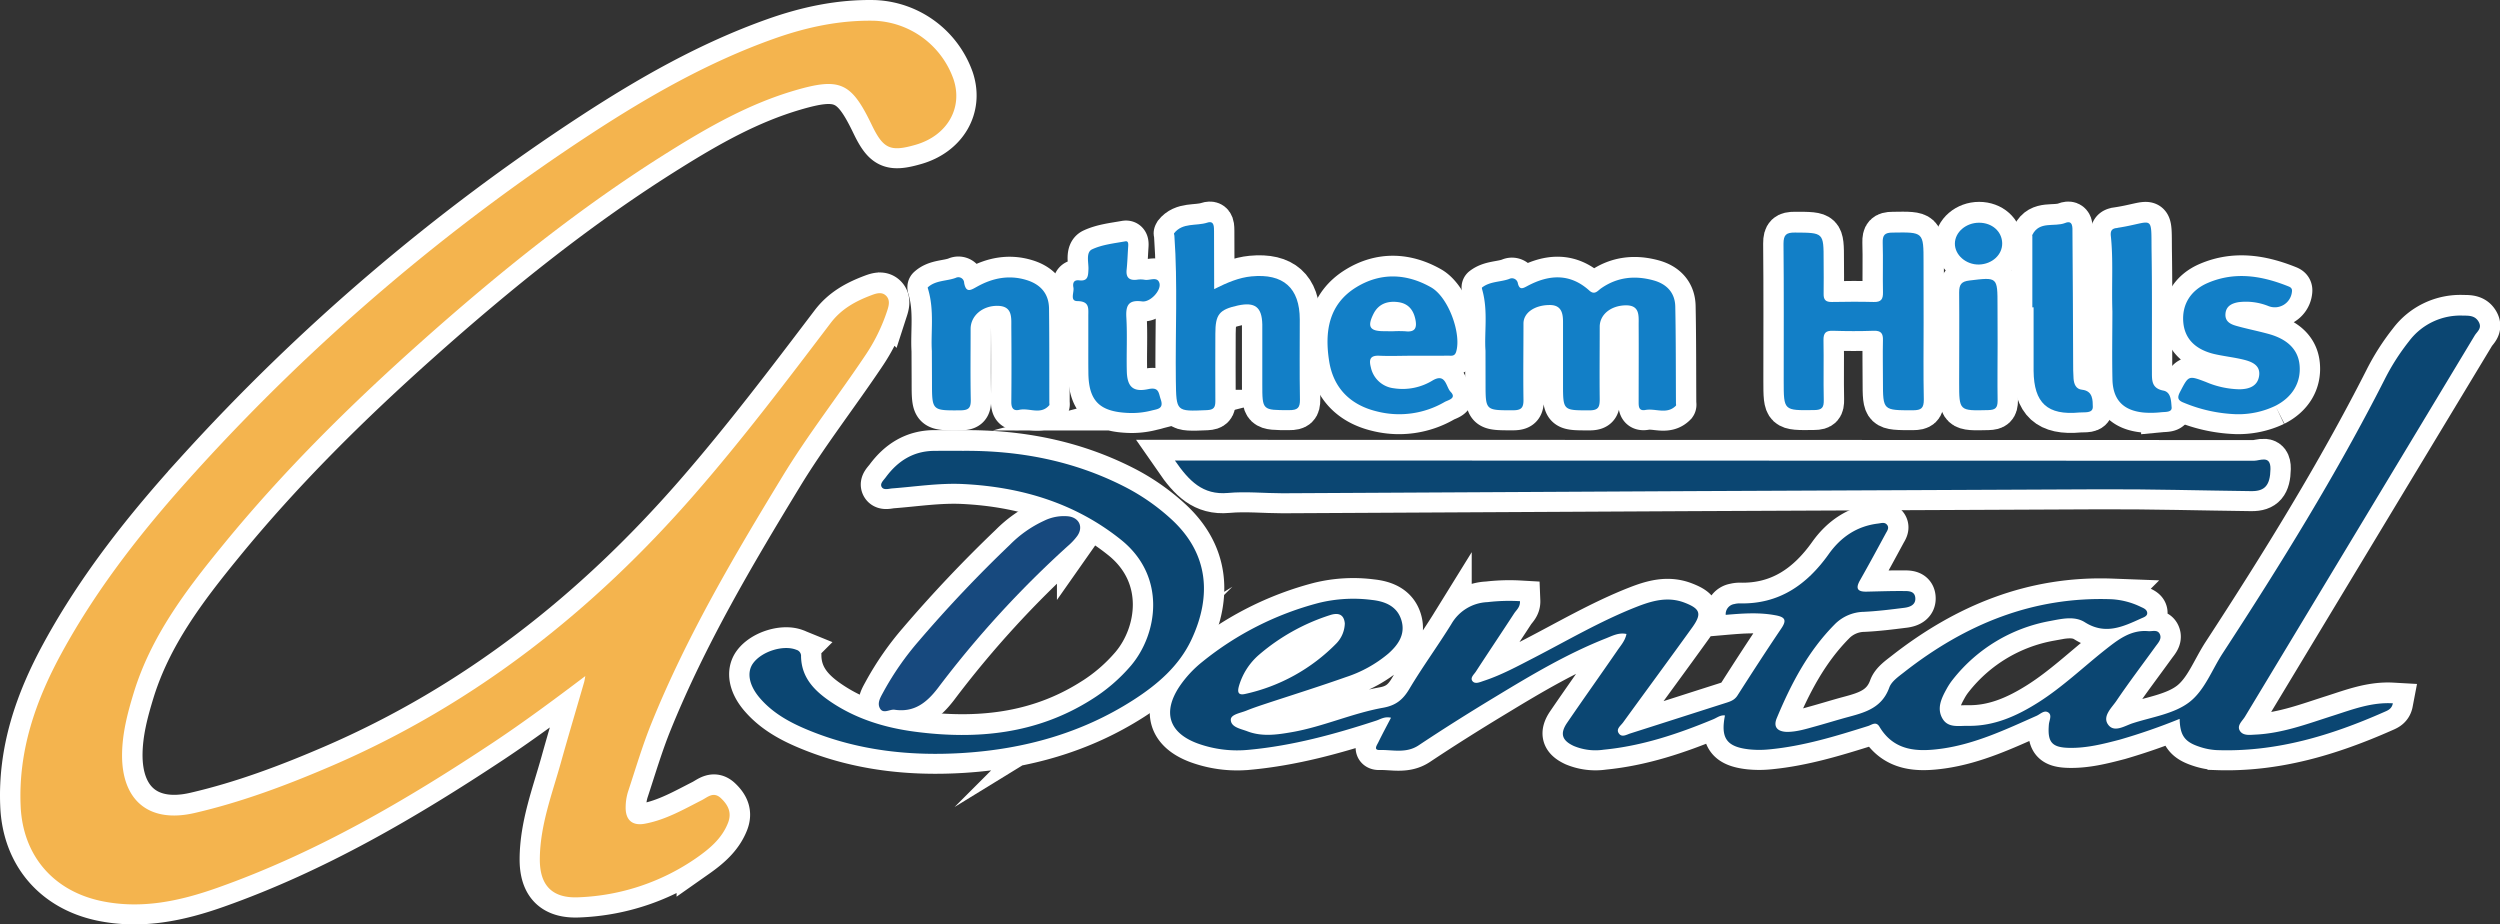
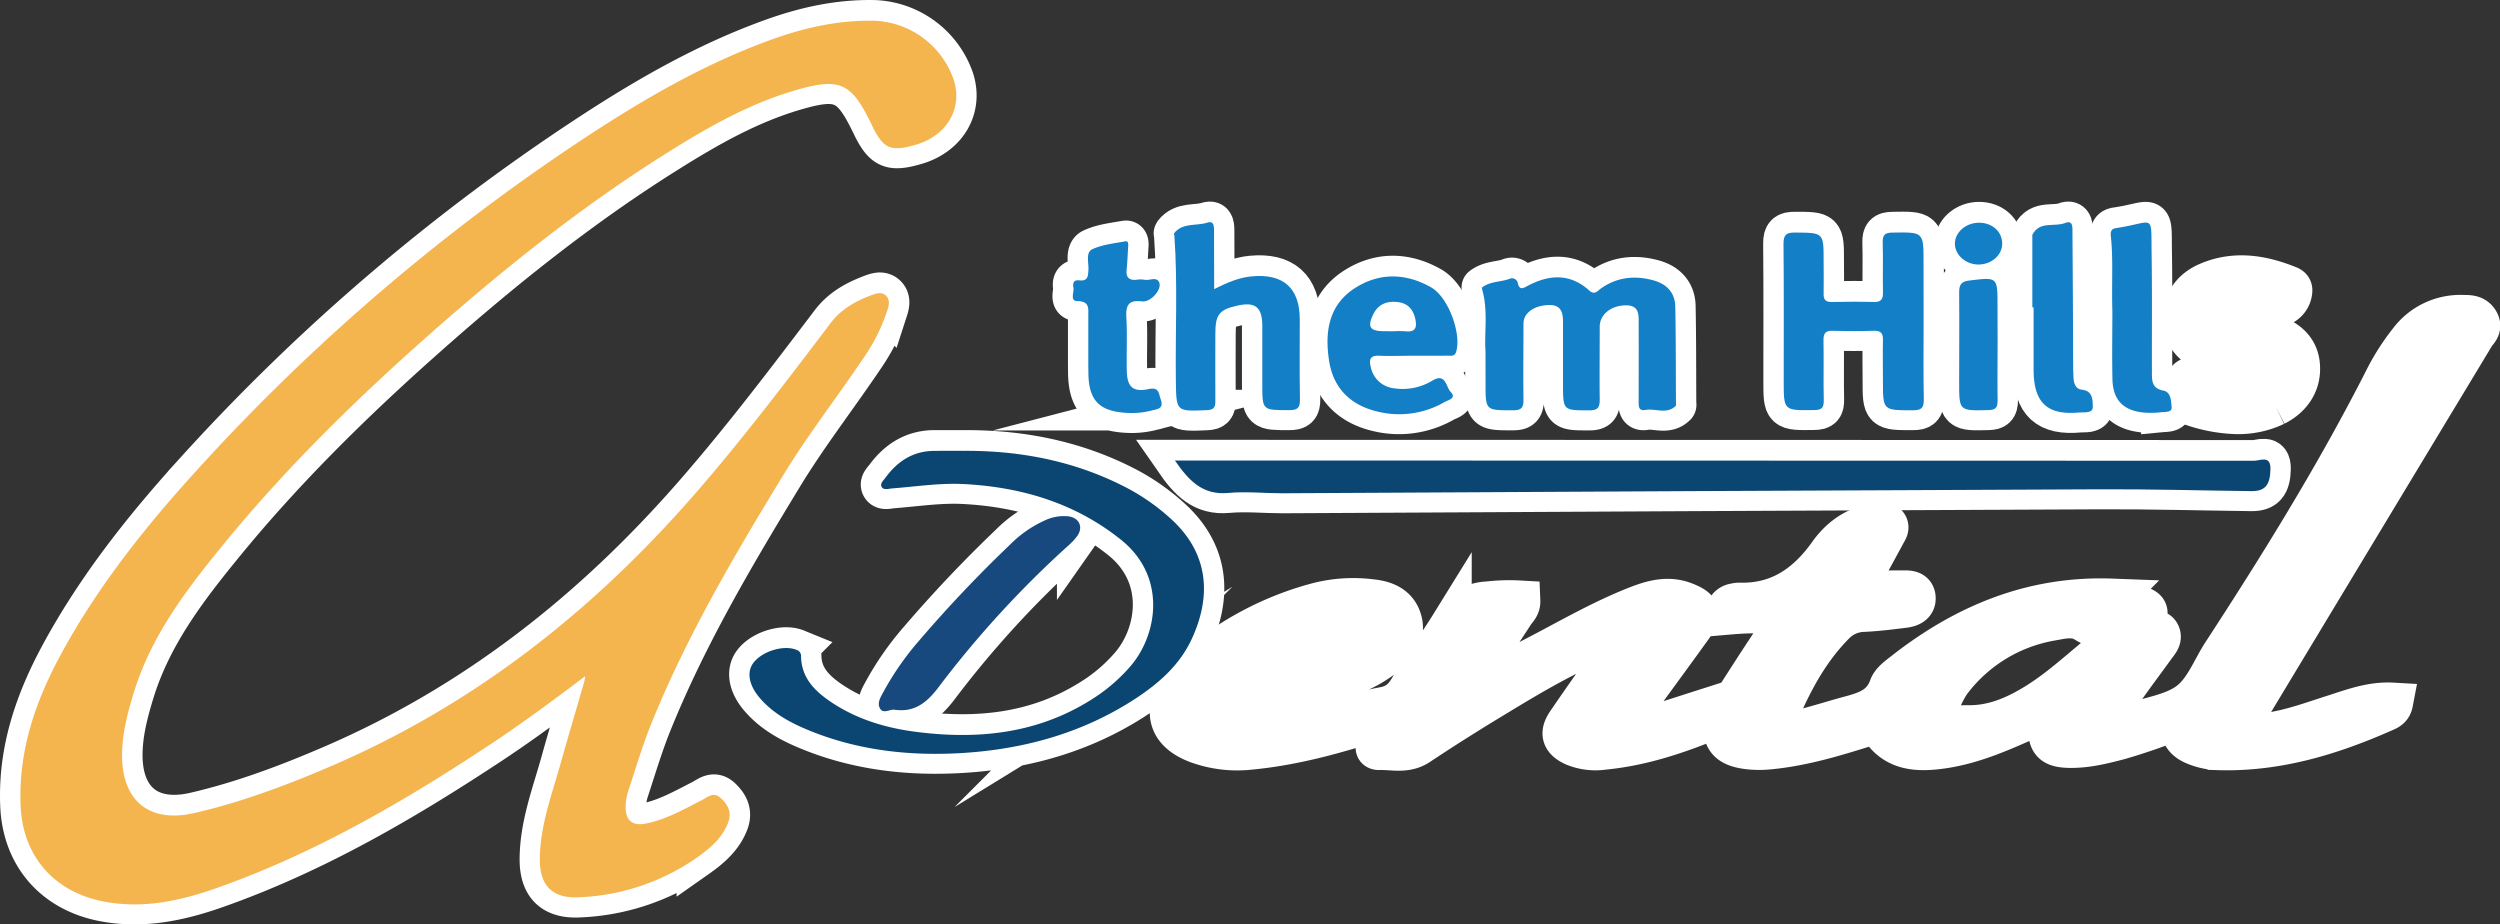
<svg xmlns="http://www.w3.org/2000/svg" viewBox="0 0 737.13 272.56">
  <rect x="0" y="0" width="737.13" height="272.56" fill="#333333" stroke="none" />
  <defs>
    <style>.cls-1{fill:#fff;stroke:#fff;stroke-miterlimit:10;stroke-width:12px;}.cls-2{fill:#f4b44e;}.cls-3{fill:#0b4672;}.cls-4{fill:#127fc7;}.cls-5{fill:#17497e;}</style>
  </defs>
  <title>Anthem Hills Dental</title>
  <g id="Layer_2" data-name="Layer 2">
    <g id="Layer_1-2" data-name="Layer 1">
      <path class="cls-1" d="M172.58,199.24c-9.08,6.86-18,13.49-27.22,19.62-25.68,17-52.17,32.52-81.38,42.84-11.06,3.91-22.34,6.33-34.17,3.86-14.16-3-23.09-13.44-23.74-27.91-.73-16.29,4.35-31,12-45.05,10.76-19.78,24.69-37.27,39.76-53.85A602.11,602.11,0,0,1,174.41,39.26c17-11.09,34.56-21.1,53.76-27.93,9.61-3.42,19.46-5.54,29.71-5.31a25.81,25.81,0,0,1,23.26,17.23c2.82,8.5-1.88,16.66-11.12,19.33-7.51,2.17-9.56,1.23-13-5.93-6-12.45-9.29-14-22.69-10.07s-25.3,10.68-37,18C171,61,146.89,80.42,123.74,101.08c-20.73,18.48-40.44,38-58,59.52-10.86,13.28-21.21,26.93-26.31,43.7-1.79,5.87-3.33,11.78-3.4,18-.13,13.65,7.95,20.41,21.35,17.32,14-3.23,27.49-8.3,40.69-14,42-18.13,76.89-45.67,106.79-80,14.13-16.22,27.1-33.34,40.09-50.46,3.22-4.25,7.44-6.5,12.16-8.27,1.42-.53,3-1,4.22.23s.79,2.89.34,4.28a53.06,53.06,0,0,1-6.58,13.41c-8,11.93-16.86,23.27-24.34,35.57-14.3,23.49-28.27,47.17-38.62,72.75-2.66,6.58-4.68,13.43-6.91,20.19a15.63,15.63,0,0,0-.7,4.41c-.12,4,2,5.82,5.89,5.05,6-1.17,11.2-4.18,16.54-6.89,1.77-.9,3.47-2.68,5.7-.56s3.21,4.39,2,7.37c-1.81,4.51-5.36,7.47-9.16,10.14a65.2,65.2,0,0,1-34.69,11.67q-11.68.61-11.59-11.27c.06-9.9,3.59-19.08,6.21-28.44,2.18-7.82,4.51-15.59,6.76-23.39C172.36,200.68,172.44,200,172.58,199.24Z" />
      <path class="cls-1" d="M448.17,177.16c.07,1.74-1,2.54-1.68,3.54-3.75,5.76-7.58,11.46-11.33,17.22-.55.86-1.85,1.88-.92,2.9.78.85,2.14.2,3.2-.15,5.25-1.72,10.08-4.37,15-6.9,9.87-5.11,19.48-10.74,29.85-14.84,4.7-1.86,9.45-3.29,14.54-1.28,4.45,1.75,5,3.19,2.24,7.1-6.78,9.43-13.69,18.78-20.51,28.18-.69.95-2.15,1.9-1.25,3.21s2.3.35,3.44,0c9.28-2.95,18.56-5.94,27.84-8.9,1.42-.46,2.78-.82,3.7-2.26,4.24-6.64,8.51-13.24,12.92-19.76,1.63-2.41,1.2-3.36-1.62-3.89-4.84-.92-9.68-.58-14.76-.14a3,3,0,0,1,2.57-3.19,5.87,5.87,0,0,1,1.49-.2c11.62.31,19.85-5.44,26.32-14.53,3.56-5,8.29-8.25,14.55-9,1-.11,2-.53,2.73.5.57.87-.08,1.7-.48,2.44-2.49,4.61-5,9.24-7.58,13.79-1.38,2.42-.77,3.42,1.94,3.36,3.62-.08,7.25-.21,10.87-.18,1.43,0,3.31-.06,3.49,2s-1.57,2.73-3.22,2.94c-4,.5-7.94,1-11.93,1.19a12.32,12.32,0,0,0-8.69,3.77c-7.79,7.88-12.8,17.49-17,27.56-1.15,2.74.33,4,3,4.07,2.91.05,5.66-.88,8.43-1.64,2.53-.7,5-1.45,7.56-2.18,5.65-1.64,11.72-2.43,14.18-9.26.65-1.81,2.73-3.23,4.38-4.53,18-14.1,38-22.37,61.23-21.5a22.75,22.75,0,0,1,8.63,2.28c.78.36,1.73.76,1.81,1.73s-1,1.3-1.77,1.64c-5.38,2.45-10.61,4.94-16.62,1.13-3.06-1.94-6.84-1-10.29-.36a47.13,47.13,0,0,0-28.6,17.2,18.9,18.9,0,0,0-1.86,2.8c-1.55,2.79-3,5.82-1.18,8.84,1.68,2.79,4.88,2,7.56,2.07,7.67.1,14.34-2.92,20.66-6.92,7-4.44,13-10.16,19.43-15.29,3.83-3,7.66-6.19,13-5.71,1.17.1,2.7-.56,3.38.86s-.48,2.58-1.28,3.68c-3.87,5.36-7.89,10.64-11.59,16.12-1.39,2-4.14,4.5-2.34,6.93s4.88.3,7.24-.46c5.71-1.83,12.23-2.75,16.72-6.23s6.62-9.51,9.82-14.42c17.07-26.17,33.5-52.72,47.68-80.61a65.62,65.62,0,0,1,7.24-11.36,18.88,18.88,0,0,1,16-7.55c1.77,0,3.53,0,4.56,1.88s-.5,2.82-1.21,4Q695.76,155,661.88,211.2c-.78,1.31-2.56,2.66-1.43,4.3,1,1.42,3,1.06,4.56,1,8-.39,15.36-3.2,22.86-5.59,5.65-1.8,11.25-4,17.61-3.64-.34,1.78-1.67,2.16-2.69,2.62-15.68,6.93-31.85,11.81-49.25,11.18a19.06,19.06,0,0,1-5.12-1c-4.37-1.44-5.69-3.35-5.81-8.21A180.49,180.49,0,0,1,625,218c-4.84,1.27-9.7,2.5-14.75,2.42-5.28-.08-6.59-1.67-6.13-6.95.11-1.18,1-2.73-.2-3.5s-2.33.51-3.44,1c-9,4-18,8.27-27.87,9.67-7.14,1-14.12.83-18.47-6.5-1-1.63-2.26-.5-3.31-.18-9.54,3-19.09,5.94-29.11,6.9a29.15,29.15,0,0,1-6,0c-6.61-.75-8.44-3.3-7.11-10-1.34-.18-2.34.66-3.39,1.1-10.42,4.32-21,7.89-32.38,9a16.66,16.66,0,0,1-8.81-1.1c-3.47-1.61-4.13-3.63-2-6.78,4.86-7.12,9.87-14.14,14.76-21.24,1-1.52,2.36-2.91,2.78-5-2.27-.49-4.16.53-6,1.27-11.44,4.51-22,10.78-32.44,17.12-7.7,4.65-15.33,9.44-22.81,14.42-3.77,2.51-7.75,1.28-11.63,1.39-1.77.06-.67-1.47-.31-2.22,1.17-2.41,2.44-4.76,3.76-7.29-1.89-.43-3.06.43-4.31.84-12.24,4-24.64,7.41-37.54,8.61a34.25,34.25,0,0,1-15.13-1.85c-8.52-3.12-10.44-9.21-5.39-16.81a33,33,0,0,1,6.88-7.38,91.12,91.12,0,0,1,34.2-17.26,42.43,42.43,0,0,1,15.63-.88c3.91.41,7.49,1.85,8.73,6s-.94,7.25-3.9,9.86a37.12,37.12,0,0,1-12.4,6.86c-7.41,2.63-14.93,5-22.39,7.45-2.37.79-4.76,1.55-7.07,2.49-1.69.69-4.58,1.1-4.55,2.68.05,2.21,2.95,2.65,4.87,3.39,4.38,1.69,8.89,1,13.32.22,9.13-1.62,17.66-5.55,26.76-7.18,3.7-.66,5.79-2.33,7.67-5.48,3.89-6.54,8.41-12.7,12.42-19.18a12.86,12.86,0,0,1,10.67-6.46A54.86,54.86,0,0,1,448.17,177.16Zm-51.65,6.56c-.25-2.76-2-3.25-4.46-2.42a60.4,60.4,0,0,0-20.77,11.59,19.28,19.28,0,0,0-6,9.35c-.41,1.5-.4,2.81,1.91,2.26A53.9,53.9,0,0,0,394,189.65,8.83,8.83,0,0,0,396.52,183.72Z" />
      <path class="cls-1" d="M346.42,135.68h5.17q156.53,0,313.05.07c1.73,0,4.89-1.77,4.81,2.46-.09,4.7-1.59,6.55-5.64,6.5-14.75-.18-29.49-.6-44.23-.54q-120.72.5-241.42,1.17c-5.37,0-10.79-.58-16.11-.09C354.61,145.94,350.59,141.71,346.42,135.68Z" />
      <path class="cls-1" d="M284.06,132.83c16.47-.12,32.29,2.89,47.1,10.36a62.34,62.34,0,0,1,14.42,10c10.62,9.87,11.83,22.25,5.73,35.28-3.66,7.82-10.08,13.3-17.21,17.87-15.21,9.74-32.07,14.39-49.92,15.54-15.63,1-31-.65-45.61-6.63-5.47-2.23-10.64-5-14.57-9.6-3.19-3.73-3.87-7.59-1.93-10.23,2.6-3.54,9-5.47,12.75-3.94a1.87,1.87,0,0,1,1.37,1.94c.12,6.53,4.28,10.43,9.2,13.68,7.45,4.92,15.83,7.42,24.58,8.55,18.18,2.36,35.68.63,51.64-9.38a49.89,49.89,0,0,0,11.91-10.2c7.81-9.28,10.51-26.23-3-37.06s-29.4-15.56-46.53-16.41c-7-.34-14,.76-20.94,1.29-1,.08-2.5.6-3.09-.44s.61-2,1.25-2.89c3.54-4.78,8.12-7.7,14.25-7.74C278.32,132.81,281.19,132.83,284.06,132.83Z" />
      <path class="cls-1" d="M438,103.3c-.38-5.2.77-11.48-.87-17.63-.09-.35-.28-.94-.14-1,2.35-1.83,5.39-1.56,8-2.51a1.77,1.77,0,0,1,2.57,1.36c.49,1.91,1.41,1.46,2.71.76,6.37-3.43,12.6-3.89,18.35,1.31,1.6,1.45,2.49,0,3.51-.7,4.76-3.3,9.93-3.81,15.38-2.33,3.89,1.07,6.37,3.63,6.45,7.75.19,9.49.15,19,.2,28.47,0,.25.09.6,0,.73-2.65,2.73-6,.73-9,1.28-2.1.38-2-1.19-2-2.62,0-7.5.05-15,0-22.48,0-2.69.4-5.86-3.9-5.76s-7.57,2.71-7.58,6.31c0,7.12-.08,14.24,0,21.35,0,2.25-.32,3.31-3,3.31-7.82,0-7.82.12-7.82-7.82q0-9.18,0-18.35c0-2.78-.68-5-4.17-4.88-4.26.09-7.47,2.29-7.49,5.43,0,7.49-.11,15,0,22.47.05,2.5-.74,3.14-3.18,3.13-8,0-8,.09-8-7.9Z" />
      <path class="cls-1" d="M567.18,94.86c0,7.62-.1,15.23.06,22.85,0,2.5-.77,3.11-3.18,3.12-8.87,0-8.87.11-8.87-8.6,0-4-.09-8,0-12,.07-2.06-.55-2.91-2.73-2.84-4,.14-8,.13-12,0-2.11-.06-2.84.65-2.8,2.78.11,5.87-.05,11.74.08,17.61.05,2.21-.47,3-2.88,3-8.93.12-8.93.21-8.93-8.56,0-13.49.07-27-.06-40.47,0-2.67.81-3.33,3.39-3.31,8.44,0,8.44,0,8.44,8.31,0,3.25.07,6.5,0,9.74-.05,1.78.63,2.45,2.4,2.42,4.12-.07,8.24-.12,12.36,0,2.18.07,2.79-.78,2.74-2.85-.11-4.86.07-9.74-.08-14.61-.06-2.23.56-3,2.91-3,9.13-.15,9.13-.23,9.13,8.75Z" />
      <path class="cls-1" d="M358,85.14c4-2,7.35-3.4,11-3.75,9.38-.9,14.23,3.4,14.24,12.71,0,7.86-.09,15.73.05,23.6.05,2.49-.73,3.14-3.18,3.13-7.92,0-7.92.09-7.92-7.68,0-5.87,0-11.74,0-17.61C372.07,90.39,370,88.85,365,90c-5.53,1.22-6.65,2.62-6.65,8.34,0,6.62-.06,13.24,0,19.86,0,1.87-.47,2.57-2.5,2.66-9.13.4-9,.47-9.15-8.73-.18-14.23.57-28.47-.43-42.69,0-.25-.19-.59-.09-.73,2.53-3.23,6.52-2.07,9.78-3.13,2.21-.72,1.95,1.46,2,2.64C358,73.63,358,79.08,358,85.14Z" />
      <path class="cls-1" d="M416.51,104.79c-3.25,0-6.51.14-9.75,0-2.83-.16-3.15,1.16-2.56,3.42a7.82,7.82,0,0,0,6.75,6.17A16.9,16.9,0,0,0,422.46,112c3.86-2.23,3.86,1.93,5.25,3.36,1.88,1.95-.7,2.43-1.75,3A26.63,26.63,0,0,1,406,121.21c-7.78-1.87-12.82-6.83-14.09-14.78-1.36-8.59-.24-16.76,7.95-21.81,7.19-4.44,14.84-4.12,22.09,0,5.16,2.93,9,13.72,7.4,19-.44,1.43-1.44,1.14-2.37,1.15C423.51,104.81,420,104.79,416.51,104.79Zm-5.87-7.21a31.08,31.08,0,0,1,3.74,0c2.86.34,3.47-1,2.95-3.51-.6-2.88-2.17-4.73-5.16-5.11s-5.68.47-7.19,3.47c-1.9,3.79-1.12,5.11,3,5.12C408.9,97.59,409.77,97.58,410.64,97.58Z" />
-       <path class="cls-1" d="M274.76,103.38c-.34-5.39.76-11.8-1.06-18.06-.06-.24-.22-.62-.13-.7,2.34-2.13,5.52-1.78,8.25-2.8a1.69,1.69,0,0,1,2.46,1.5c.59,3.21,2.14,2,3.89,1.05,4.54-2.51,9.36-3.46,14.44-1.92,4.16,1.25,6.65,4,6.7,8.44.11,9.25.07,18.49.09,27.74,0,.25.08.58,0,.73-2.54,3-5.93.71-8.86,1.38-1.79.41-2.36-.59-2.35-2.34.07-7.37.06-14.74,0-22.11,0-2.86.33-6.13-4-6.21-4.49-.08-8,2.93-8,6.81,0,7-.09,14,.05,21,0,2.3-.64,2.94-2.95,3-8.49.06-8.49.15-8.49-8.25Z" />
      <path class="cls-1" d="M263.79,209.17c-1.41-.24-3.39,1.39-4.37-.48-.87-1.66.32-3.39,1.12-4.9a84.61,84.61,0,0,1,10.23-14.73,391,391,0,0,1,27-28.54,34.39,34.39,0,0,1,10.05-7.06,13.21,13.21,0,0,1,7.27-1.31c3.16.44,4.37,3.18,2.55,5.77a18.12,18.12,0,0,1-2.82,3,300.16,300.16,0,0,0-38.32,41.91C273.21,207.1,269.55,210,263.79,209.17Z" />
      <path class="cls-1" d="M659.28,122A44,44,0,0,1,644,118.68c-1.89-.72-2.13-1.48-1.18-3.28,2.51-4.79,2.42-4.83,7.57-2.88a26.44,26.44,0,0,0,9.82,2.16c2.8-.05,5.47-.84,5.9-4s-2.26-4.17-4.73-4.77c-2.91-.7-5.93-.95-8.82-1.7-5.54-1.43-8.45-4.66-8.82-9.38-.4-5.1,2.11-9.32,7.26-11.52,8-3.42,15.9-2.11,23.68,1,.7.27,1.25.61,1.1,1.63a5.07,5.07,0,0,1-6.92,4.21A17.75,17.75,0,0,0,660,89c-2,.35-3.67,1.19-3.82,3.47s1.54,3,3.26,3.53c3.12.88,6.32,1.5,9.44,2.36,5.66,1.55,8.72,4.67,9.15,9.14.5,5.13-2.07,9.51-7.15,12.07A25.46,25.46,0,0,1,659.28,122Z" />
      <path class="cls-1" d="M320.89,102.08c0-3,0-6,0-9,0-2.3.4-4.35-3.22-4.41-2.32,0-.89-2.62-1.17-4-.24-1.19,0-2.33,1.7-2.12,2.62.32,2.64-1.31,2.73-3.25s-.84-5,1.09-5.9c3-1.4,6.47-1.75,9.78-2.35,1-.18.89.91.84,1.65-.15,2.24-.22,4.49-.45,6.73s.72,3.2,3,2.94a6.73,6.73,0,0,1,2.24,0c1.52.34,3.82-1.11,4.43,1s-2.69,5.72-5.13,5.39c-4-.53-4.84,1.17-4.62,4.8.3,5.23,0,10.48.13,15.73.1,4.63,1.81,6.3,6.35,5.33,3.21-.69,3,1.18,3.67,3.07.94,2.77-1,2.8-2.69,3.24a23.59,23.59,0,0,1-7.05.71c-8.46-.39-11.6-3.67-11.61-12.1C320.88,107.08,320.89,104.58,320.89,102.08Z" />
      <path class="cls-1" d="M599.24,90.53v-21c0-.12-.08-.27,0-.37,2.08-4.2,6.47-2.26,9.67-3.52,2.4-.94,2.15,1.52,2.16,2.79.12,12.75.14,25.49.2,38.23,0,1.63,0,3.26.12,4.87s.7,3.1,2.49,3.28c3.3.34,3.15,3.23,3.19,5.06,0,2-2.47,1.51-3.93,1.65-9.43.9-13.43-2.77-13.53-12.26,0-.25,0-.5,0-.75v-18Z" />
      <path class="cls-1" d="M622.84,91.74c-.25-8.29.29-15.3-.46-22.28-.15-1.41.26-2.15,1.66-2.32.13,0,.25,0,.37-.07,11-1.68,9.81-4.57,10,7.85.17,11.61.05,23.24.09,34.86,0,2.43,0,4.64,3.38,5.29,2.3.45,2.27,3.16,2.43,4.94.14,1.49-1.83,1.32-3,1.43a26.89,26.89,0,0,1-5.23.1c-6-.58-9.07-3.71-9.22-9.74C622.71,104.69,622.84,97.56,622.84,91.74Z" />
      <path class="cls-1" d="M589,101.23c0,5.61-.09,11.22,0,16.83,0,2.13-.67,2.71-2.77,2.76-8.57.21-8.57.28-8.57-8.14,0-8.85.08-17.71,0-26.56,0-2.37.68-3.22,3-3.51C589,81.58,589,81.49,589,90Z" />
      <path class="cls-1" d="M583.49,77.85c-3.82.06-7.11-2.81-7.09-6.18s3.28-6.16,7.15-6.15,6.71,2.59,6.8,6S587.43,77.79,583.49,77.85Z" />
      <path class="cls-2" d="M172.58,199.34c-9.08,6.86-18,13.49-27.22,19.62C119.68,236,93.19,251.48,64,261.8c-11.06,3.91-22.34,6.34-34.17,3.86-14.16-3-23.09-13.44-23.74-27.91-.73-16.29,4.35-31,12-45.05,10.76-19.78,24.69-37.27,39.76-53.85A602.46,602.46,0,0,1,174.41,39.36c17-11.09,34.56-21.1,53.76-27.93,9.61-3.42,19.46-5.54,29.71-5.31a25.82,25.82,0,0,1,23.26,17.23C284,31.85,279.26,40,270,42.68c-7.51,2.17-9.56,1.23-13-5.93-6-12.45-9.29-14-22.69-10.07s-25.3,10.69-37,18C171,61.1,146.89,80.53,123.74,101.18c-20.73,18.48-40.44,38-58,59.52C54.84,174,44.49,187.63,39.39,204.4c-1.79,5.87-3.33,11.78-3.4,18-.13,13.65,7.95,20.4,21.35,17.32,14-3.23,27.49-8.31,40.69-14,42-18.13,76.89-45.67,106.79-80,14.13-16.22,27.1-33.34,40.09-50.46,3.22-4.25,7.44-6.5,12.16-8.27,1.42-.53,3-1,4.22.24s.79,2.88.34,4.27a53.06,53.06,0,0,1-6.58,13.41c-8,11.93-16.86,23.27-24.34,35.57-14.3,23.49-28.27,47.17-38.62,72.75-2.66,6.58-4.68,13.43-6.91,20.19a15.63,15.63,0,0,0-.7,4.41c-.12,4,2,5.82,5.89,5,6-1.16,11.2-4.17,16.54-6.89,1.77-.9,3.47-2.68,5.7-.55s3.21,4.38,2,7.36c-1.81,4.52-5.36,7.47-9.16,10.14a65.2,65.2,0,0,1-34.69,11.67q-11.68.62-11.59-11.27c.06-9.9,3.59-19.08,6.21-28.44,2.18-7.82,4.51-15.59,6.76-23.39C172.36,200.79,172.44,200.06,172.58,199.34Z" />
-       <path class="cls-3" d="M448.17,177.26c.07,1.74-1,2.54-1.68,3.54-3.75,5.76-7.58,11.46-11.33,17.22-.55.86-1.85,1.88-.92,2.9.78.85,2.14.2,3.2-.15,5.25-1.72,10.08-4.37,15-6.9,9.87-5.11,19.48-10.74,29.85-14.84,4.7-1.86,9.45-3.29,14.54-1.28,4.45,1.75,5,3.19,2.24,7.1-6.78,9.43-13.69,18.78-20.51,28.18-.69.95-2.15,1.9-1.25,3.21s2.3.35,3.44,0c9.28-2.95,18.56-5.94,27.84-8.9,1.42-.45,2.78-.82,3.7-2.26,4.24-6.63,8.51-13.24,12.92-19.76,1.63-2.41,1.2-3.36-1.62-3.89-4.84-.92-9.68-.58-14.76-.14a3,3,0,0,1,2.57-3.19,5.86,5.86,0,0,1,1.49-.19c11.62.3,19.85-5.45,26.32-14.54,3.56-5,8.29-8.25,14.55-9,1-.12,2-.54,2.73.49.57.87-.08,1.7-.48,2.44-2.49,4.61-5,9.24-7.58,13.79-1.38,2.42-.77,3.42,1.94,3.36,3.62-.08,7.25-.21,10.87-.18,1.43,0,3.31-.06,3.49,2s-1.57,2.73-3.22,2.94c-4,.5-7.94,1-11.93,1.19a12.36,12.36,0,0,0-8.69,3.77c-7.79,7.88-12.8,17.49-17,27.56-1.15,2.74.33,4,3,4.07,2.91,0,5.66-.88,8.43-1.64,2.53-.7,5-1.45,7.56-2.18,5.65-1.64,11.72-2.43,14.18-9.26.65-1.81,2.73-3.23,4.38-4.53,18-14.1,38-22.37,61.23-21.5a22.58,22.58,0,0,1,8.63,2.29c.78.35,1.73.75,1.81,1.72s-1,1.3-1.77,1.64c-5.38,2.45-10.61,4.94-16.62,1.13-3.06-1.94-6.84-1-10.29-.36a47.13,47.13,0,0,0-28.6,17.2,19.44,19.44,0,0,0-1.86,2.8c-1.55,2.79-3,5.82-1.18,8.84,1.68,2.79,4.88,2,7.56,2.07,7.67.1,14.34-2.92,20.66-6.92,7-4.44,13-10.16,19.43-15.29,3.83-3,7.66-6.19,13-5.71,1.17.1,2.7-.56,3.38.86s-.48,2.58-1.28,3.68c-3.87,5.36-7.89,10.64-11.59,16.12-1.39,2-4.14,4.5-2.34,6.93s4.88.31,7.24-.45c5.71-1.84,12.23-2.76,16.72-6.24s6.62-9.51,9.82-14.42c17.07-26.17,33.5-52.72,47.68-80.61a65.62,65.62,0,0,1,7.24-11.36,18.9,18.9,0,0,1,16-7.55c1.77,0,3.53,0,4.56,1.88s-.5,2.82-1.21,4q-33.84,56.19-67.72,112.36c-.78,1.31-2.56,2.66-1.43,4.3,1,1.42,3,1.06,4.56,1,8-.39,15.36-3.2,22.86-5.59,5.65-1.8,11.25-4,17.61-3.64-.34,1.78-1.67,2.16-2.69,2.62-15.68,6.93-31.85,11.81-49.25,11.18a18.68,18.68,0,0,1-5.12-1c-4.37-1.44-5.69-3.35-5.81-8.21A177.89,177.89,0,0,1,625,218.09c-4.84,1.27-9.7,2.5-14.75,2.42-5.28-.07-6.59-1.67-6.13-6.94.11-1.19,1-2.74-.2-3.51s-2.33.51-3.44,1c-9,4-18,8.27-27.87,9.67-7.14,1-14.12.83-18.47-6.49-1-1.64-2.26-.51-3.31-.18-9.54,3-19.09,5.94-29.11,6.89a29.15,29.15,0,0,1-6,0c-6.61-.74-8.44-3.3-7.11-10-1.34-.18-2.34.66-3.39,1.1-10.42,4.33-21,7.89-32.38,9a16.56,16.56,0,0,1-8.81-1.1c-3.47-1.61-4.13-3.63-2-6.78,4.86-7.12,9.87-14.14,14.76-21.24,1-1.51,2.36-2.91,2.78-5-2.27-.49-4.16.54-6,1.27-11.44,4.51-22,10.79-32.44,17.12-7.7,4.65-15.33,9.44-22.81,14.42-3.77,2.52-7.75,1.28-11.63,1.4-1.77,0-.67-1.48-.31-2.23,1.17-2.4,2.44-4.76,3.76-7.29-1.89-.43-3.06.43-4.31.84-12.24,4-24.64,7.41-37.54,8.61a34.25,34.25,0,0,1-15.13-1.85c-8.52-3.12-10.44-9.21-5.39-16.81a33,33,0,0,1,6.88-7.38,91.12,91.12,0,0,1,34.2-17.26,42.64,42.64,0,0,1,15.63-.88c3.91.42,7.49,1.86,8.73,6s-.94,7.25-3.9,9.86a37.32,37.32,0,0,1-12.4,6.87c-7.41,2.62-14.93,5-22.39,7.44-2.37.79-4.76,1.55-7.07,2.49-1.69.69-4.58,1.1-4.55,2.68.05,2.21,2.95,2.65,4.87,3.39,4.38,1.69,8.89,1,13.32.22,9.13-1.62,17.66-5.54,26.76-7.17,3.7-.67,5.79-2.34,7.67-5.49,3.89-6.54,8.41-12.7,12.42-19.18a12.86,12.86,0,0,1,10.67-6.46A54.86,54.86,0,0,1,448.17,177.26Zm-51.65,6.56c-.25-2.76-2-3.25-4.46-2.42A60.26,60.26,0,0,0,371.29,193a19.25,19.25,0,0,0-6,9.34c-.41,1.5-.4,2.81,1.91,2.26A53.82,53.82,0,0,0,394,189.75,8.83,8.83,0,0,0,396.52,183.82Z" />
      <path class="cls-3" d="M346.42,135.78h5.17q156.53,0,313.05.07c1.73,0,4.89-1.77,4.81,2.46-.09,4.7-1.59,6.55-5.64,6.5-14.75-.18-29.49-.6-44.23-.54q-120.72.49-241.42,1.17c-5.37,0-10.79-.58-16.11-.09C354.61,146,350.59,141.81,346.42,135.78Z" />
      <path class="cls-3" d="M284.06,132.93c16.47-.11,32.29,2.89,47.1,10.36a62.34,62.34,0,0,1,14.42,10c10.62,9.87,11.83,22.25,5.73,35.28-3.66,7.82-10.08,13.3-17.21,17.87C318.89,216.19,302,220.84,284.18,222c-15.63,1-31-.65-45.61-6.63-5.47-2.23-10.64-5-14.57-9.6-3.19-3.73-3.87-7.59-1.93-10.23,2.6-3.54,9-5.47,12.75-3.94a1.87,1.87,0,0,1,1.37,1.94c.12,6.53,4.28,10.43,9.2,13.69,7.45,4.91,15.83,7.41,24.58,8.54,18.18,2.36,35.68.63,51.64-9.37a50.35,50.35,0,0,0,11.91-10.2c7.81-9.29,10.51-26.24-3-37.06s-29.4-15.57-46.53-16.42c-7-.34-14,.76-20.94,1.29-1,.08-2.5.6-3.09-.43s.61-2,1.25-2.9c3.54-4.78,8.12-7.7,14.25-7.74C278.32,132.91,281.19,132.93,284.06,132.93Z" />
      <path class="cls-4" d="M438,103.4c-.38-5.2.77-11.48-.87-17.63-.09-.35-.28-.94-.14-1,2.35-1.84,5.39-1.57,8-2.52a1.77,1.77,0,0,1,2.57,1.36c.49,1.91,1.41,1.46,2.71.76,6.37-3.43,12.6-3.89,18.35,1.31,1.6,1.45,2.49,0,3.51-.69,4.76-3.31,9.93-3.82,15.38-2.33,3.89,1.06,6.37,3.62,6.45,7.74.19,9.49.15,19,.2,28.47,0,.25.09.6,0,.73-2.65,2.73-6,.73-9,1.28-2.1.38-2-1.19-2-2.62,0-7.49.05-15,0-22.48,0-2.69.4-5.85-3.9-5.75s-7.57,2.7-7.58,6.3c0,7.12-.08,14.24,0,21.35,0,2.25-.32,3.31-3,3.31-7.82,0-7.82.12-7.82-7.82q0-9.18,0-18.35c0-2.78-.68-5-4.17-4.88-4.26.09-7.47,2.29-7.49,5.43,0,7.49-.11,15,0,22.47.05,2.5-.74,3.14-3.18,3.13-8,0-8,.09-8-7.9Z" />
      <path class="cls-4" d="M567.18,95c0,7.62-.1,15.24.06,22.85,0,2.5-.77,3.11-3.18,3.12-8.87,0-8.87.11-8.87-8.6,0-4-.09-8,0-12,.07-2.06-.55-2.91-2.73-2.84-4,.14-8,.13-12,0-2.11-.07-2.84.64-2.8,2.77.11,5.87-.05,11.74.08,17.61.05,2.21-.47,3-2.88,3-8.93.12-8.93.22-8.93-8.56,0-13.49.07-27-.06-40.46,0-2.68.81-3.34,3.39-3.32,8.44.05,8.44,0,8.44,8.31,0,3.25.07,6.5,0,9.74-.05,1.78.63,2.45,2.4,2.42,4.12-.07,8.24-.11,12.36,0,2.18.06,2.79-.79,2.74-2.86-.11-4.86.07-9.74-.08-14.6-.06-2.24.56-3,2.91-3,9.13-.14,9.13-.23,9.13,8.75Z" />
      <path class="cls-4" d="M358,85.24c4-2,7.35-3.4,11-3.75,9.38-.9,14.23,3.4,14.24,12.71,0,7.87-.09,15.74.05,23.6.05,2.49-.73,3.14-3.18,3.13-7.92,0-7.92.09-7.92-7.68,0-5.87,0-11.74,0-17.61C372.07,90.49,370,89,365,90.07c-5.53,1.22-6.65,2.62-6.65,8.34,0,6.62-.06,13.24,0,19.86,0,1.87-.47,2.57-2.5,2.66-9.13.4-9,.47-9.15-8.73-.18-14.23.57-28.47-.43-42.69,0-.25-.19-.59-.09-.73,2.53-3.23,6.52-2.07,9.78-3.13,2.21-.72,1.95,1.46,2,2.64C358,73.73,358,79.18,358,85.24Z" />
      <path class="cls-4" d="M416.51,104.89c-3.25,0-6.51.14-9.75,0-2.83-.16-3.15,1.16-2.56,3.42a7.82,7.82,0,0,0,6.75,6.17,16.9,16.9,0,0,0,11.51-2.33c3.86-2.23,3.86,1.93,5.25,3.37,1.88,1.94-.7,2.42-1.75,3A26.58,26.58,0,0,1,406,121.31c-7.78-1.87-12.82-6.82-14.09-14.78-1.36-8.59-.24-16.76,7.95-21.81,7.19-4.43,14.84-4.12,22.09,0,5.16,2.93,9,13.72,7.4,19-.44,1.43-1.44,1.14-2.37,1.15C423.51,104.91,420,104.89,416.51,104.89Zm-5.87-7.21a31.08,31.08,0,0,1,3.74,0c2.86.34,3.47-1,2.95-3.51-.6-2.88-2.17-4.73-5.16-5.1s-5.68.46-7.19,3.46c-1.9,3.79-1.12,5.11,3,5.12Z" />
-       <path class="cls-4" d="M274.76,103.48c-.34-5.38.76-11.8-1.06-18.06-.06-.24-.22-.62-.13-.7,2.34-2.13,5.52-1.78,8.25-2.8a1.7,1.7,0,0,1,2.46,1.5c.59,3.22,2.14,2,3.89,1.06,4.54-2.52,9.36-3.47,14.44-1.93,4.16,1.26,6.65,4,6.7,8.44.11,9.25.07,18.49.09,27.74,0,.25.08.58,0,.73-2.54,3-5.93.71-8.86,1.38-1.79.41-2.36-.59-2.35-2.34.07-7.37.06-14.74,0-22.11,0-2.86.33-6.13-4-6.21-4.49-.08-8,2.93-8,6.81,0,7-.09,14,.05,21,0,2.3-.64,2.94-2.95,3-8.49.06-8.49.15-8.49-8.25Z" />
      <path class="cls-5" d="M263.79,209.27c-1.41-.24-3.39,1.4-4.37-.47-.87-1.67.32-3.39,1.12-4.91a85,85,0,0,1,10.23-14.73,388.8,388.8,0,0,1,27-28.53,34.24,34.24,0,0,1,10.05-7.07,13.21,13.21,0,0,1,7.27-1.31c3.16.45,4.37,3.18,2.55,5.77a18.12,18.12,0,0,1-2.82,3,300.16,300.16,0,0,0-38.32,41.91C273.21,207.2,269.55,210.11,263.79,209.27Z" />
-       <path class="cls-4" d="M659.28,122.13A44,44,0,0,1,644,118.78c-1.89-.71-2.13-1.48-1.18-3.28,2.51-4.79,2.42-4.83,7.57-2.88a26.44,26.44,0,0,0,9.82,2.16c2.8,0,5.47-.83,5.9-4s-2.26-4.17-4.73-4.77c-2.91-.7-5.93-1-8.82-1.7-5.54-1.43-8.45-4.66-8.82-9.38-.4-5.1,2.11-9.32,7.26-11.52,8-3.42,15.9-2.11,23.68,1,.7.27,1.25.61,1.1,1.63a5.07,5.07,0,0,1-6.92,4.21A17.75,17.75,0,0,0,660,89.1c-2,.35-3.67,1.19-3.82,3.47s1.54,3.05,3.26,3.53c3.12.88,6.32,1.5,9.44,2.36,5.66,1.55,8.72,4.67,9.15,9.14.5,5.13-2.07,9.51-7.15,12.07A25.33,25.33,0,0,1,659.28,122.13Z" />
      <path class="cls-4" d="M320.89,102.19c0-3,0-6,0-9,0-2.3.4-4.35-3.22-4.41-2.32,0-.89-2.62-1.17-4-.24-1.19,0-2.32,1.7-2.12,2.62.32,2.64-1.31,2.73-3.25s-.84-5,1.09-5.9c3-1.4,6.47-1.75,9.78-2.35,1-.18.89.91.84,1.65-.15,2.25-.22,4.5-.45,6.73s.72,3.21,3,2.94a7,7,0,0,1,2.24,0c1.52.34,3.82-1.11,4.43,1s-2.69,5.72-5.13,5.39c-4-.53-4.84,1.17-4.62,4.8.3,5.23,0,10.49.13,15.73.1,4.63,1.81,6.3,6.35,5.33,3.21-.69,3,1.18,3.67,3.07.94,2.78-1,2.8-2.69,3.24a23.27,23.27,0,0,1-7.05.71c-8.46-.39-11.6-3.67-11.61-12.1C320.88,107.18,320.89,104.68,320.89,102.19Z" />
      <path class="cls-4" d="M599.24,90.63v-21c0-.12-.08-.27,0-.37,2.08-4.2,6.47-2.25,9.67-3.51,2.4-1,2.15,1.51,2.16,2.78.12,12.75.14,25.49.2,38.24,0,1.62,0,3.25.12,4.86s.7,3.1,2.49,3.28c3.3.34,3.15,3.23,3.19,5.06,0,2-2.47,1.51-3.93,1.65-9.43.9-13.43-2.77-13.53-12.26,0-.25,0-.5,0-.75v-18Z" />
      <path class="cls-4" d="M622.84,91.84c-.25-8.29.29-15.3-.46-22.28-.15-1.41.26-2.15,1.66-2.32.13,0,.25,0,.37-.07,11-1.68,9.81-4.57,10,7.85.17,11.61.05,23.24.09,34.86,0,2.43,0,4.64,3.38,5.29,2.3.45,2.27,3.16,2.43,4.94.14,1.49-1.83,1.32-3,1.43a26.89,26.89,0,0,1-5.23.1c-6-.58-9.07-3.71-9.22-9.73C622.71,104.79,622.84,97.66,622.84,91.84Z" />
      <path class="cls-4" d="M589,101.33c0,5.61-.09,11.22,0,16.83,0,2.13-.67,2.71-2.77,2.76-8.57.21-8.57.28-8.57-8.14,0-8.85.08-17.71,0-26.56,0-2.37.68-3.22,3-3.51,8.32-1,8.31-1.12,8.31,7.39Z" />
      <path class="cls-4" d="M583.49,78c-3.82.06-7.11-2.81-7.09-6.18s3.28-6.16,7.15-6.15,6.71,2.6,6.8,6S587.43,77.89,583.49,78Z" />
    </g>
  </g>
</svg>